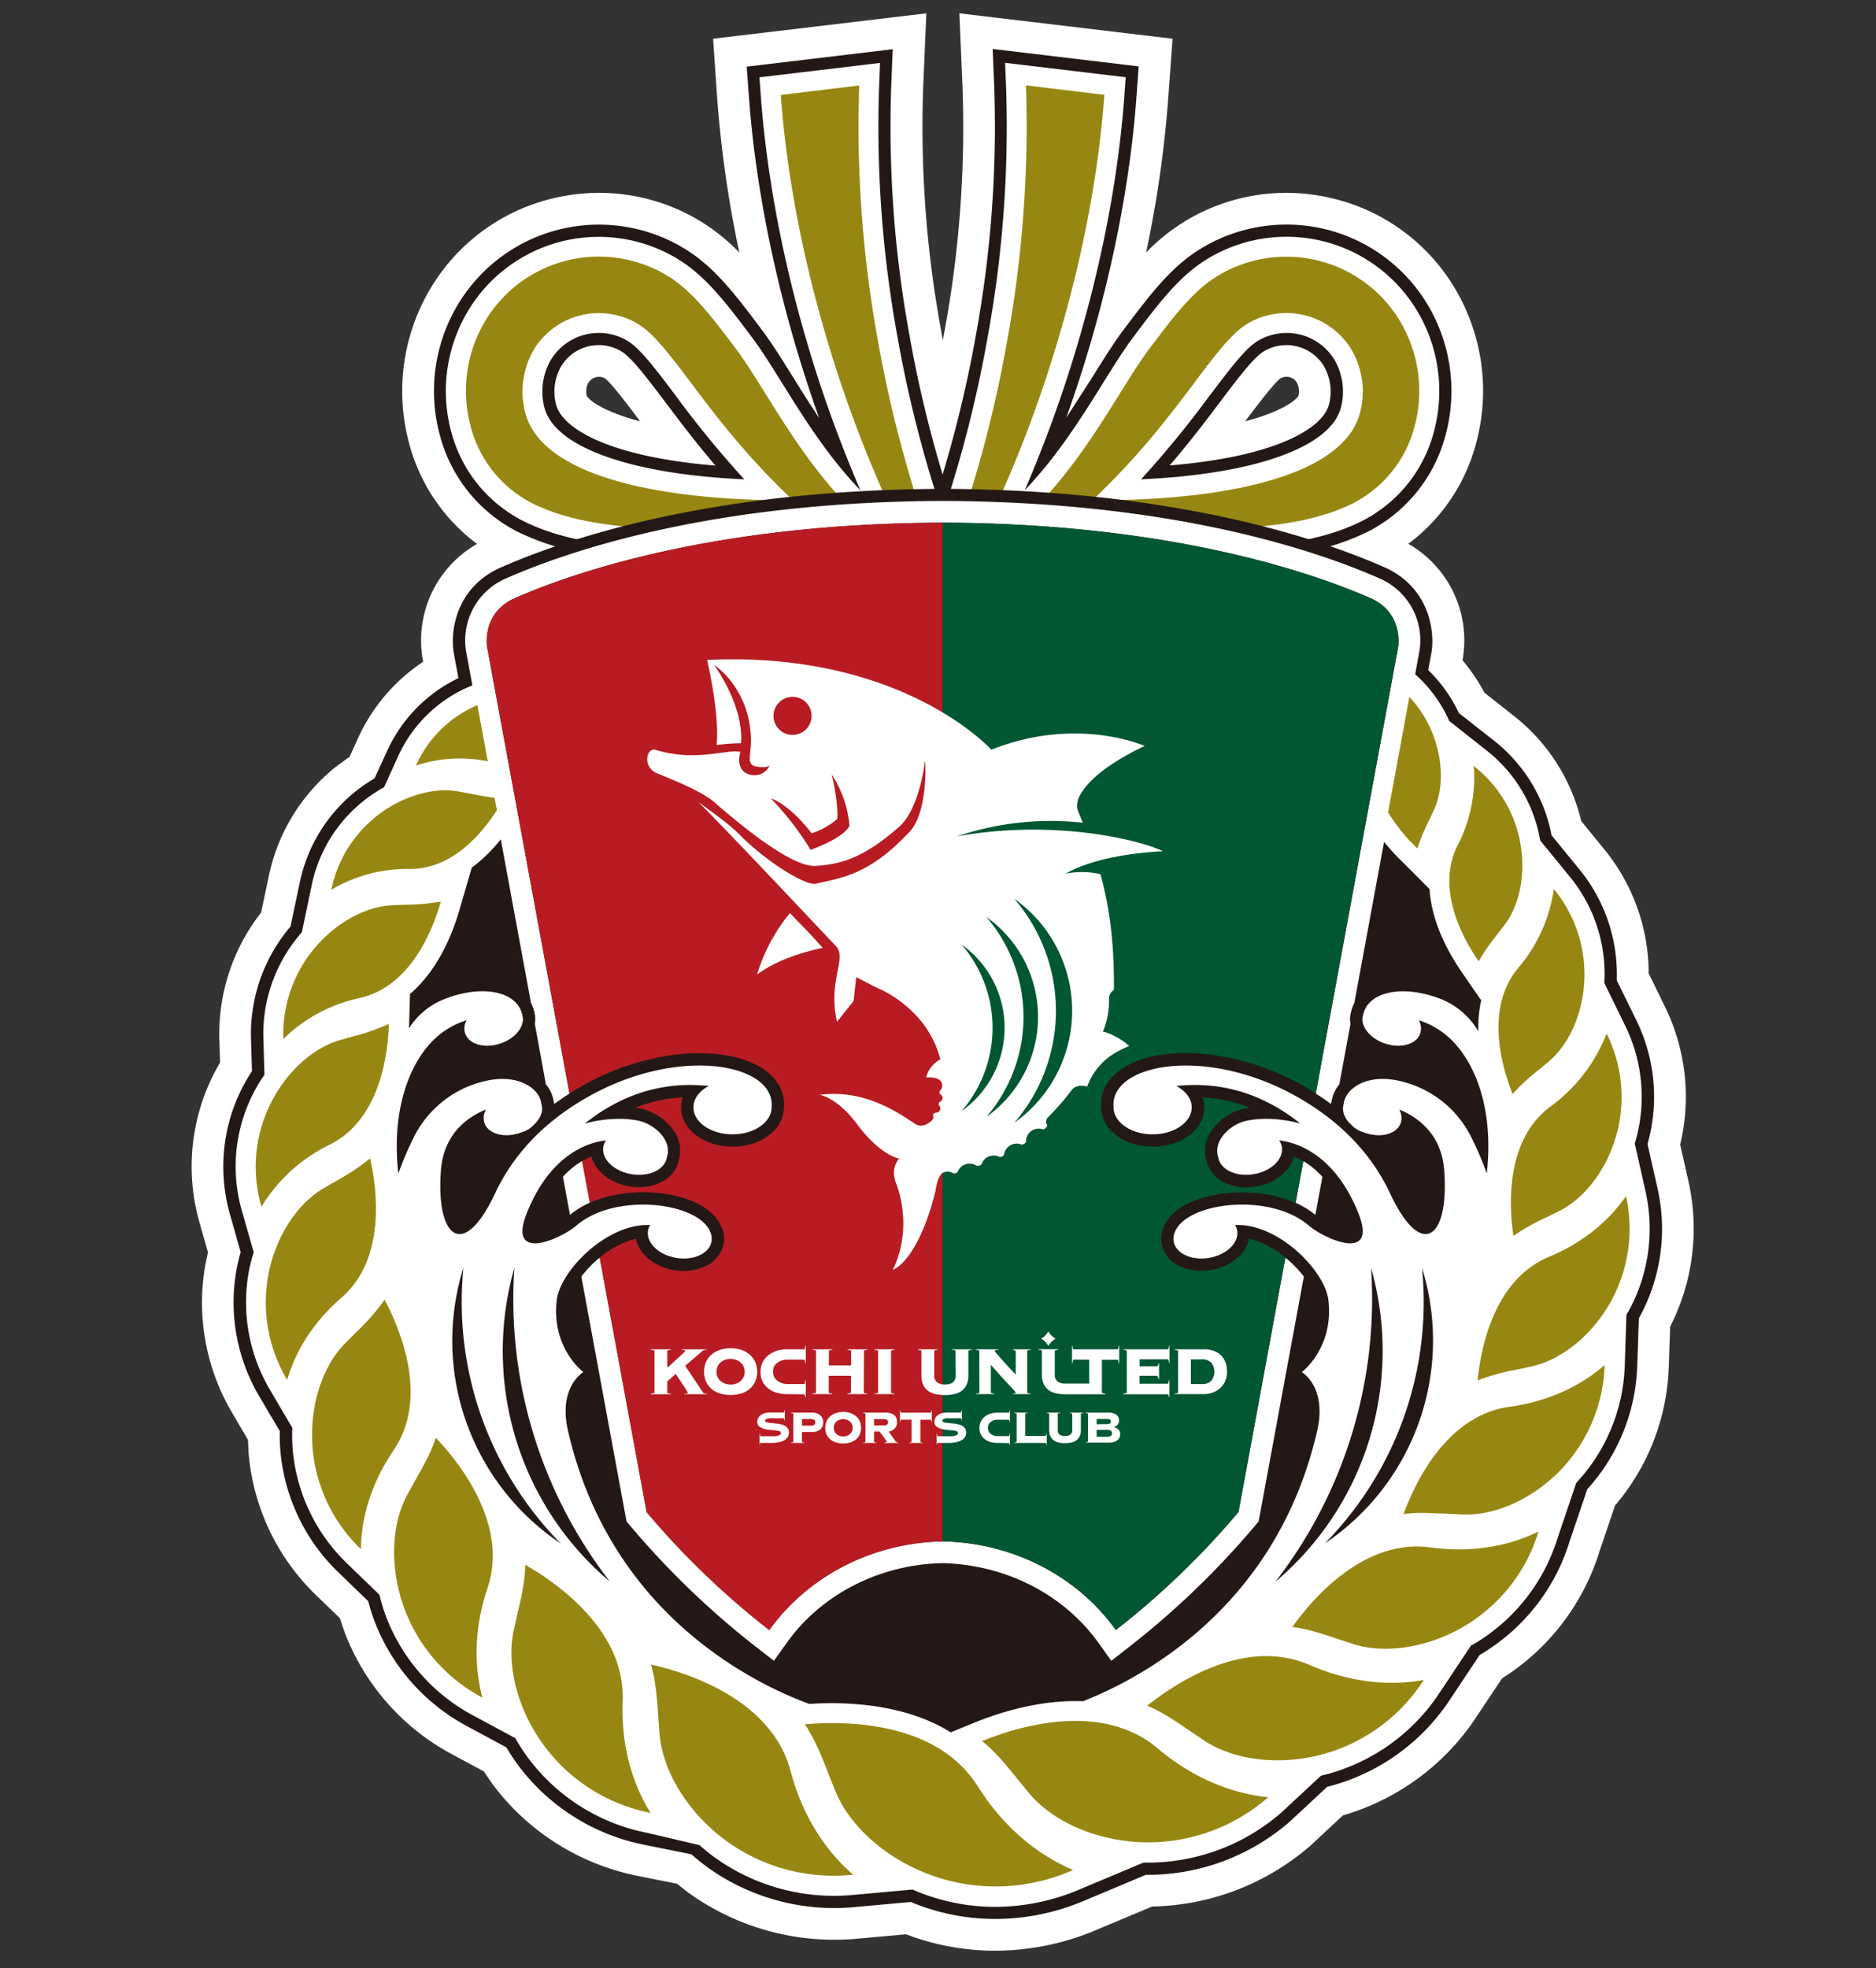
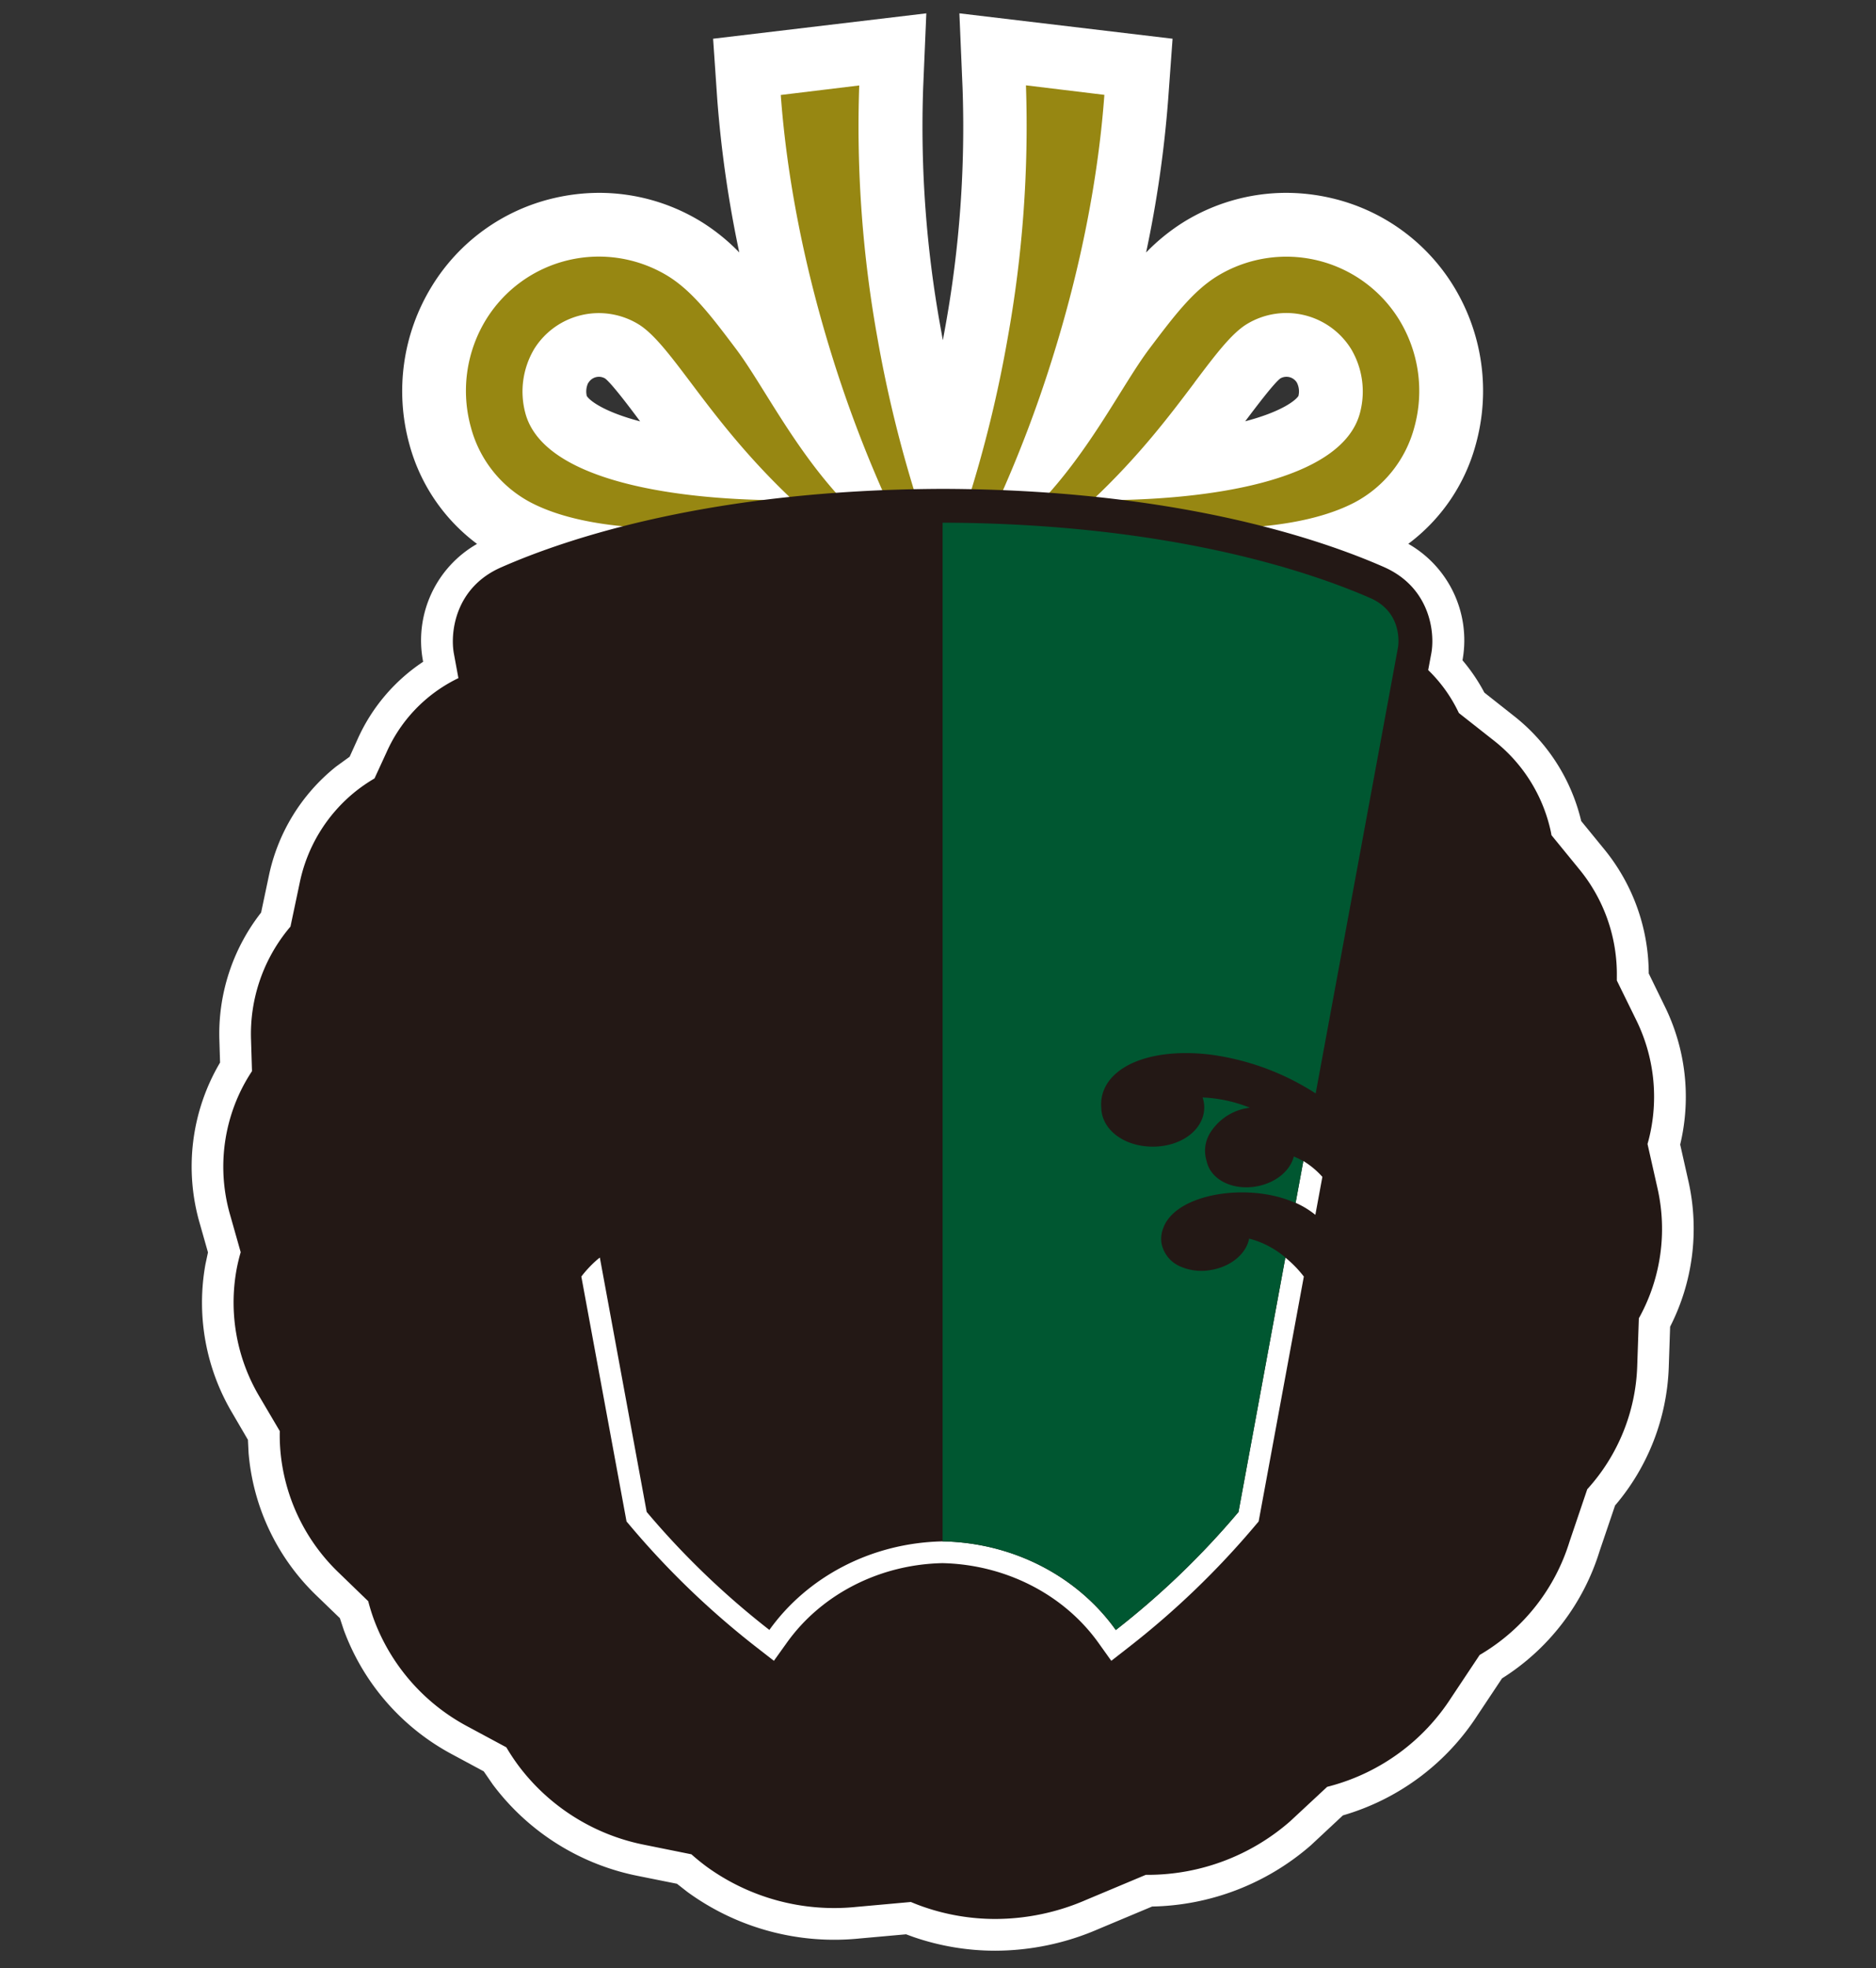
<svg xmlns="http://www.w3.org/2000/svg" viewBox="0 0 591.1 620">
  <rect x="0" y="0" width="591.1" height="620" fill="#333333" stroke="none" />
  <path d="M532.06 372.37l-2.66-11.82a64.57 64.57 0 0 0-5-43.84l-4.91-10.06a62.07 62.07 0 0 0-14.21-39.36l-7.06-8.64a59.57 59.57 0 0 0-21.3-33.19l-9.22-7.28a56.19 56.19 0 0 0-6.89-10.18l.08-.47a35 35 0 0 0-17.15-36.22A57.88 57.88 0 0 0 465 140a63.13 63.13 0 0 0-7-49.85 61.42 61.42 0 0 0-38.32-27.7 63 63 0 0 0-14.43-1.7A61.52 61.52 0 0 0 373 69.92a63 63 0 0 0-11.88 9.62 364.6 364.6 0 0 0 6.95-48.21l1.39-19.13-67.17-8 1 23.56a353.12 353.12 0 0 1-5.51 75.59l-.7 3.83-.69-3.83a353.93 353.93 0 0 1-5.52-75.59l1-23.56-67.18 8L226 31.33a364.16 364.16 0 0 0 6.94 48.2 63 63 0 0 0-11.87-9.61 61.52 61.52 0 0 0-32.26-9.17 63 63 0 0 0-14.43 1.7 61.41 61.41 0 0 0-38.31 27.71A63.12 63.12 0 0 0 129 140a57.92 57.92 0 0 0 21.31 31.34 35 35 0 0 0-17.13 36.34l.14.79a57.33 57.33 0 0 0-20.62 24.32l-2.53 5.59-4.23 3.07a59.63 59.63 0 0 0-21.28 34.71l-2.39 11.31a62 62 0 0 0-13.14 40.45l.21 6.8A64.36 64.36 0 0 0 63 385.61l2.53 8.91-.8 3.76A68.09 68.09 0 0 0 73.12 445l5 8.56.2 4.08a70.4 70.4 0 0 0 21.32 44.91l7.45 7.19 1.26 3.8a73 73 0 0 0 34.07 39.08l10 5.38 2.83 4.11A75.42 75.42 0 0 0 201 590.94l12.3 2.47 3.27 2.56a78.61 78.61 0 0 0 54.22 14.68l14.7-1.32 2.36.86a79 79 0 0 0 25.69 4.31 82 82 0 0 0 32.57-6.83l16.91-7.09A78.36 78.36 0 0 0 413 581.32l.13-.12 10-9.33a75.52 75.52 0 0 0 42.41-31.55l7.72-11.6A72.72 72.72 0 0 0 504 488.64l4.88-14.39a70.87 70.87 0 0 0 16.92-43.5l.43-12.82a68 68 0 0 0 5.83-45.56zM392.39 132.65c3.58-4.75 9-11.91 11-13.42a3.76 3.76 0 0 1 1.93-.53 3.82 3.82 0 0 1 3.3 1.82 6.07 6.07 0 0 1 .5 4.2c-1 1.58-5.67 5.09-16.82 8zm-207-12.06l.05-.07a3.85 3.85 0 0 1 5.22-1.29c2 1.5 7.43 8.67 11 13.46l.05.05c-11.15-2.93-15.85-6.43-16.82-8a6.19 6.19 0 0 1 .46-4.15z" fill="#fff" />
-   <path d="M162.76 167.34a75.24 75.24 0 0 0 19.29 6.48c24.76-7.81 62.78-15.8 114.94-16 52.19.18 90.22 8.17 115 16a75.16 75.16 0 0 0 19.28-6.48 47.69 47.69 0 0 0 24.14-30.05 53 53 0 0 0-5.94-41.89 51.82 51.82 0 0 0-71.24-17c-9.34 5.75-15.86 14.41-24.12 25.37-3.13 4.15-6.21 9.09-9.8 14.85l-8.35 13c1.78-5 3.46-10 5.05-15 9.18-29.07 15.09-58.84 17.07-86.09l.7-9.61-46-5.5.48 11.83a364.07 364.07 0 0 1-5.66 77.74 388.24 388.24 0 0 1-10.6 44.5 388.23 388.23 0 0 1-10.54-44.42 364.07 364.07 0 0 1-5.66-77.74l.48-11.83-46 5.5.7 9.61c2 27.24 7.89 57 17.08 86.09q2.39 7.56 5.06 15c-3-4.46-5.76-8.89-8.38-13.1-3.57-5.72-6.65-10.66-9.8-14.83-8.24-11-14.76-19.6-24.11-25.35a51.82 51.82 0 0 0-71.24 17 53.07 53.07 0 0 0-5.94 41.89 47.75 47.75 0 0 0 24.11 30.03zm221.64-40.7c5.38-7.14 10.47-13.89 13.71-15.89a13.85 13.85 0 0 1 19 4.53 16.05 16.05 0 0 1 1.64 12.1c-1.85 7.37-16.21 16.43-50.23 19.24 6.39-7.38 11.54-14.22 15.88-19.98zm-207.52-11.36h0a13.84 13.84 0 0 1 19-4.53c3.26 2 8.34 8.75 13.74 15.92 4.34 5.75 9.49 12.58 15.81 20-34-2.81-48.38-11.87-50.22-19.24a16.05 16.05 0 0 1 1.67-12.15z" fill="#231815" />
  <path d="M164.51 163.94q10.31 5.31 25.75 7.43c24.43-6.88 59.35-13.24 105.39-13.51a388.48 388.48 0 0 1-12.94-52.12A366.53 366.53 0 0 1 277 27.18l.29-7.36-38 4.54.44 6c2 27 7.81 56.42 16.9 85.22a410.48 410.48 0 0 0 14.48 38.88c-10.3-10.72-18.09-23.2-24.65-33.74-3.53-5.66-6.58-10.55-9.63-14.6-8-10.63-14.33-19-23.06-24.4a48 48 0 0 0-66 15.71 49.2 49.2 0 0 0-5.52 38.86 44 44 0 0 0 22.26 27.65zm9.11-50.66a17.69 17.69 0 0 1 15.07-8.4 17.48 17.48 0 0 1 9.23 2.62c3.85 2.37 8.91 9.08 14.76 16.84h0A322.43 322.43 0 0 0 234.51 151c-35.67-1.6-59.82-10.1-63-22.71a20 20 0 0 1 2.11-15.01zm124.76 44.58c46 .28 81 6.64 105.39 13.51q15.47-2.13 25.74-7.43a43.93 43.93 0 0 0 22.22-27.68 49.23 49.23 0 0 0-5.52-38.86 48 48 0 0 0-66-15.71c-8.73 5.38-15.06 13.78-23.07 24.42-3 4-6.08 8.92-9.61 14.58-6.57 10.54-14.36 23-24.65 33.74a407.72 407.72 0 0 0 14.47-38.88c9.09-28.79 14.94-58.25 16.91-85.22l.43-6-38-4.54.3 7.36a367.18 367.18 0 0 1-5.71 78.56 388.48 388.48 0 0 1-12.9 52.15zm83-33.52c5.85-7.76 10.91-14.47 14.76-16.84a17.67 17.67 0 0 1 24.3 5.78 20 20 0 0 1 2.09 15c-3.15 12.61-27.29 21.11-63 22.71a317 317 0 0 0 21.81-26.65z" fill="#fff" />
  <path d="M304.93 157.94l9.41.27a396 396 0 0 0 17-44.55c9.28-29.38 14.75-58 16.63-83.78l-24.71-3a376.76 376.76 0 0 1-5.81 79.91 394.17 394.17 0 0 1-12.52 51.15zm-25.25.27l9.41-.27a397.46 397.46 0 0 1-12.56-51.11 376.07 376.07 0 0 1-5.8-79.91l-24.72 3c1.88 25.77 7.36 54.4 16.64 83.78a397.92 397.92 0 0 0 17.03 44.51zm-112.29.16c11 5.68 26.15 7.89 42.53 8.16a397.74 397.74 0 0 1 56.81-7.66c-16.27-16.9-26.33-37.67-34.86-49-7.62-10.1-13.63-18.08-21.35-22.87a41.75 41.75 0 0 0-57.36 13.65h0a42.93 42.93 0 0 0-4.8 33.9 37.69 37.69 0 0 0 19.03 23.82zm.89-48.38a24 24 0 0 1 32.92-7.83c4.87 3 10 9.8 16.49 18.41 7.68 10.2 17.45 23.17 32.15 37-36.76.32-79-6.08-84.39-27.73a26.25 26.25 0 0 1 2.83-19.84zm215.82 56.54c16.38-.27 31.52-2.48 42.54-8.16a37.75 37.75 0 0 0 19-23.79 42.93 42.93 0 0 0-4.81-33.9h0A41.75 41.75 0 0 0 383.51 87c-7.72 4.76-13.73 12.74-21.36 22.85-8.52 11.32-18.58 32.09-34.85 49a397.71 397.71 0 0 1 56.8 7.68zm-7.76-46c6.49-8.61 11.61-15.42 16.48-18.41a24 24 0 0 1 32.93 7.88 26.2 26.2 0 0 1 2.82 19.83c-5.4 21.65-47.62 28.05-84.38 27.73 14.7-13.82 24.46-26.79 32.15-36.99z" fill="#978712" />
  <path d="M522.31 374.57l-3.2-14.2.33-1.2a54.7 54.7 0 0 0-4-38.07l-6-12.23v-1.11a52.11 52.11 0 0 0-12-34.14l-8.59-10.52-.18-1a49.73 49.73 0 0 0-18-28.83l-11-8.66a46.3 46.3 0 0 0-9.67-13.53l1-5.35c1.18-6.59-.44-20.74-15-27.13h0c-20.65-9.07-66.29-24.4-139-24.6-72.67.24-118.3 15.57-139 24.68-14.59 6.32-16.19 20.53-15 27.15l1.44 7.8a8.91 8.91 0 0 0-.62.29 47.16 47.16 0 0 0-22 23l-3.82 8.3a51 51 0 0 0-5.86 4 49.73 49.73 0 0 0-17.73 29l-2.89 13.68c-.4.46-.77.9-1.11 1.34A52.13 52.13 0 0 0 79.1 327.6l.3 9.83a53.92 53.92 0 0 0-4.06 7.28 54.74 54.74 0 0 0-2.78 38.19l3.28 11.57a55.21 55.21 0 0 0-1.34 5.64 58.06 58.06 0 0 0 7.22 39.79l6.44 10.92a56.29 56.29 0 0 0 .17 6 60.38 60.38 0 0 0 18.3 38.5l9.39 9.08c.52 2 1.11 3.89 1.76 5.68a63.08 63.08 0 0 0 29.41 33.71l12.35 6.64a66.89 66.89 0 0 0 3.77 5.7 65.45 65.45 0 0 0 39.68 25l14.86 3c1.51 1.34 3.08 2.62 4.68 3.81a68.45 68.45 0 0 0 47.31 12.76l17.16-1.55c1.45.61 2.81 1.13 4.12 1.58a69 69 0 0 0 22.44 3.77 71.89 71.89 0 0 0 28.63-6l18.83-7.9h.98a68.17 68.17 0 0 0 44.45-16.82l11.73-10.91c.43-.1.85-.21 1.27-.33a65.49 65.49 0 0 0 37.77-27.69l9-13.52.86-.51a62.76 62.76 0 0 0 27.47-35.24l5.57-16.45a60.61 60.61 0 0 0 15.74-38.7l.52-15.17.33-.58a57.94 57.94 0 0 0 5.6-40.11z" fill="#231815" />
-   <path d="M518.51 375.4l-3.42-15.16h0l.58-2.06a50.84 50.84 0 0 0-3.75-35.39l-6.42-13.14.08-2a48.21 48.21 0 0 0-11.07-31.61l-9.22-11.3-.35-1.83a45.74 45.74 0 0 0-16.64-26.58l-11.49-9.08-.21-.16v-.06a42.69 42.69 0 0 0-10.7-14.62l1.35-7.36a21.21 21.21 0 0 0-12.7-22.89c-20.45-9-65.52-24.11-137.53-24.36-72 .25-117 15.37-137.48 24.36a21.23 21.23 0 0 0-12.7 22.92l2 10.84c-1.11.44-2.2.9-3.28 1.44a43.39 43.39 0 0 0-20.22 21.1L121 248a45.79 45.79 0 0 0-22.82 31l-3 14.35s0 .15-.07.31c-.56.64-1.12 1.3-1.66 2A48.28 48.28 0 0 0 83 327.47l.33 11.08a50.59 50.59 0 0 0-7 43.27l3.61 12.67a51.36 51.36 0 0 0-1.58 6.3 54.19 54.19 0 0 0 6.75 37.11l7 11.9a53.77 53.77 0 0 0 .11 6.71 56.53 56.53 0 0 0 17.13 36l10.2 9.85a57.42 57.42 0 0 0 1.9 6.37A59.19 59.19 0 0 0 149 540.35l13 7a3.24 3.24 0 0 1 .34.16 59.15 59.15 0 0 0 4.1 6.31 61.44 61.44 0 0 0 37.32 23.52l16.69 3.91h-.05a64.69 64.69 0 0 0 4.44 3.61 64.39 64.39 0 0 0 44.65 12l18.11-1.63h-.07c1.59.69 3.2 1.34 4.85 1.9a64.88 64.88 0 0 0 21.18 3.56 68.16 68.16 0 0 0 27.13-5.72l19.59-8.22h1.64a64.12 64.12 0 0 0 41.83-15.78l12.49-11.61q1.08-.25 2.16-.54a61.68 61.68 0 0 0 35.53-26.09l9.52-14.3h0a49.65 49.65 0 0 0 1.58-.91 59 59 0 0 0 25.79-33.16l5.83-17.23a56.71 56.71 0 0 0 15.28-36.81l.54-16.12h0l.81-1.4a54.07 54.07 0 0 0 5.23-37.4zm-376 46.89a76.85 76.85 0 0 1 3.49-22.88c-.33 3.48-.52 7-.52 10.59a108.4 108.4 0 0 0 31.2 76.22 76.85 76.85 0 0 1-34.18-63.93zm16.08 8.94a95.09 95.09 0 0 1 3.48-31.82 145.21 145.21 0 0 0 30.1 98.81 94.92 94.92 0 0 1-33.59-66.99zm243.3 67A145.49 145.49 0 0 0 432 399.41a95.19 95.19 0 0 1-30.09 98.81zm15.51-12A108.4 108.4 0 0 0 448.59 410c0-3.58-.19-7.11-.53-10.59a77 77 0 0 1-30.67 86.81zm51.07-116.53a99.08 99.08 0 0 0-4.81-11.32 33.39 33.39 0 0 0-21.81-17.66c-10.86-2.86-18 2.08-18.46 7.09-.71 2.17.29 4.61 2.38 6.52a8.53 8.53 0 0 0 3.7 2.3l.9.32c5 1.62 9.92.16 11-3.28a5.24 5.24 0 0 0-.51-4.15c4.94 2 13.27 7 14.19 19.14 1.62 21.4-7.08 28.56-17.08 7.24-4.43-9.48-11.72-18.76-23.1-26.55-30.78-21.06-65.43-15.08-64-.51 0 4.69 5.52 8.49 12.31 8.49s12.31-3.8 12.31-8.49c0-2.76-1.91-5.2-4.86-6.75 6.32-.58 22.19-1.72 39.1 11.86 0 0-8.55-2.67-17-.89-4.71 1-10.77 6-8.83 11.65.66 3.8 5.67 6.12 11.19 5.16s9.46-4.81 8.8-8.62a5.1 5.1 0 0 0-.85-2c4.5.48 17.26 3.56 25 23 6.15 15.56-10.66 8.1-15.68 3.8-12.44-10.66-38.85-7.25-42.22 2.2a5.1 5.1 0 0 0-.33 2.83c.66 3.8 5.67 6.12 11.19 5.16s9.46-4.81 8.8-8.62a5 5 0 0 0-.65-1.71c13.64-.64 28.37 14.48 29.41 23.68 1.73 15.15-8.38 22.63-8.38 22.63s8 4.65 4.86 18.42c-12.73 55.63-55.32 78-73.79 85.26-13.95-.54-27.23 3.89-34.21 6.75l-7.49 3.06c-7.2-4.5-16.1-7.38-26.65-8.58a99.75 99.75 0 0 0-17.89-.37c-17-6.22-62.79-28.07-76.06-86.12-3.15-13.77 4.86-18.42 4.86-18.42s-10.12-7.48-8.39-22.63c1.05-9.2 15.78-24.32 29.42-23.68a4.81 4.81 0 0 0-.65 1.71c-.66 3.81 3.28 7.67 8.8 8.62s10.53-1.36 11.19-5.16a5.19 5.19 0 0 0-.32-2.83c-3.38-9.45-29.79-12.86-42.23-2.2-5 4.3-21.83 11.76-15.68-3.8 7.7-19.47 20.46-22.55 25-23a5.1 5.1 0 0 0-.85 2c-.66 3.81 3.28 7.67 8.8 8.62s10.53-1.36 11.19-5.16c1.94-5.65-4.12-10.65-8.83-11.65-8.43-1.78-17 .89-17 .89 16.91-13.58 32.78-12.44 39.1-11.86-3 1.55-4.87 4-4.87 6.75 0 4.69 5.52 8.49 12.32 8.49s12.3-3.8 12.3-8.49c1.46-14.57-33.19-20.55-64 .51-11.38 7.79-18.67 17.07-23.1 26.55-10 21.32-18.7 14.16-17.08-7.24.91-12.11 9.25-17.18 14.19-19.14a5.24 5.24 0 0 0-.51 4.15c1.11 3.44 6.06 4.9 11 3.28l.89-.32a8.45 8.45 0 0 0 3.71-2.3c2.09-1.91 3.09-4.35 2.38-6.52-.45-5-7.59-9.95-18.47-7.09a33.4 33.4 0 0 0-21.8 17.66 99.08 99.08 0 0 0-4.81 11.32c-2.18-19.54 3.19-33.18 9.66-40.57A25.71 25.71 0 0 1 147 321.4a5.26 5.26 0 0 0-.46 4.08c1.12 3.43 6 4.9 11 3.28s8.11-5.72 7-9.15c-1.7-7.58-13.22-9.65-25.36-4.54a23.6 23.6 0 0 0-10.32 8.85c0-.41 0-.81.05-1.19l.28-9.61c6-5.16 11.95-13.61 15.86-27.45l3.59-12.34a48.57 48.57 0 0 0 9.15-8.94l9.51 51.53a12 12 0 0 1 1 2.67 8.49 8.49 0 0 1 .22 3.94L172 341.6a10.85 10.85 0 0 1 2.47 5.42c.06.25.12.5.16.74l2.3-1.63c.77-.53 1.68-1.12 2.51-1.65L153.5 203.89s-1.92-10.78 8.74-15.46c17.75-7.8 62.34-23.54 134.77-23.78 72.43.24 117 16 134.78 23.78 10.66 4.68 8.74 15.46 8.74 15.46l-25.95 140.59 2.51 1.65c.84.57 1.54 1.08 2.3 1.63 0-.24.1-.49.16-.74a10.86 10.86 0 0 1 2.45-5.42l3.52-19.07a8.49 8.49 0 0 1 .22-3.94 11.74 11.74 0 0 1 1-2.67l9.36-50.73a66.37 66.37 0 0 0 6.12 6.65l8.2 8.23h0c.47 7.17 3.16 16 10.28 26.36l5.91 8.56.19-.36a41 41 0 0 0-1 10.23 24.07 24.07 0 0 0-10.93-9.79c-12.14-5.11-23.66-3-25.36 4.54-1.12 3.43 2 7.53 7 9.15s9.92.15 11-3.28a5.23 5.23 0 0 0-.47-4.08 25.67 25.67 0 0 1 11.73 7.72c6.5 7.39 11.87 21.03 9.69 40.57z" fill="#fff" />
-   <path d="M122.53 322.55a67.71 67.71 0 0 1-11.59 4l-4.25 1.23c-8.87 2.73-17.34 10.83-22.09 21.22a44.88 44.88 0 0 0-2.23 31.14A51.45 51.45 0 0 1 104 360.53c15.75-7.91 18.25-28.41 18.53-37.98zM138.9 284a66.05 66.05 0 0 1-11.34 1l-4.19.17c-8.73.48-18.31 6-25 14.41a42.28 42.28 0 0 0-9.09 27.71 48.94 48.94 0 0 1 24.15-12.92c16.04-3.67 22.99-21.6 25.47-30.37zm-22.28 80.91a69.8 69.8 0 0 1-11 7.26l-4 2.36c-8.39 5.08-15 15.58-17.13 27.4a47.5 47.5 0 0 0 6 32.76c1.88-6.54 6.35-16.56 17-25.82 14.24-12.29 11.32-34.2 9.13-43.96zm136.96 178.28c3.13 4.54 5.29 10 7.54 15.79l2.17 5.42c4.8 11.51 16.73 21.73 31.13 26.67a60.07 60.07 0 0 0 43.71-2c-7.58-3.17-20-10.44-30-26.28-6.95-11-19-17.51-35.94-19.45a95.07 95.07 0 0 0-18.61-.15zm107.89-5.86c4.69 1.91 9.18 5 13.55 8l4.45 3c9.52 6.27 23.81 7.92 37.28 4.3a55.12 55.12 0 0 0 31.87-23.43c-7.54 1.42-20.52 2-36-4.72-20.45-8.93-42.41 5.85-51.15 12.85zm45.72-24.8c4.76.55 9.63 2.19 14.39 3.79l4.88 1.6c10.37 3.24 23.9 1 35.3-5.87a52.33 52.33 0 0 0 23-29.6c-6.62 3.28-18.32 7.16-34.16 5-20.96-2.78-37.14 16.28-43.41 25.08zm41.59-35.94l7.5.27 4.9.23c10.34.34 22.16-5.17 30.88-14.36A50 50 0 0 0 505.6 430c-5.33 4.7-15.05 11.1-30 13.16-19.81 2.73-29.79 24-33.37 33.81a44.84 44.84 0 0 1 6.55-.38zm63.54-99.83c-3.84 5.63-11.23 13.75-24.3 19.18-17.37 7.24-21.47 28.94-22.43 38.89a69.39 69.39 0 0 1 12.68-3.45l4.55-1c9.57-2.19 19.1-10.1 24.87-20.64a47.32 47.32 0 0 0 4.63-32.98zm-6.1-51.18a51.53 51.53 0 0 1-17.8 23.08c-14.13 10.58-13 31.2-11.54 40.67a66.83 66.83 0 0 1 10.69-6l4-2c8.26-4.23 15.15-13.71 18-24.73a45 45 0 0 0-3.35-31.02zm-16.63-45.51A49 49 0 0 1 478.3 305c-10.49 12.66-5.09 31.12-1.7 39.62a65.07 65.07 0 0 1 8.38-7.72l3.21-2.69c6.64-5.7 10.87-15.91 11.05-26.64a42.24 42.24 0 0 0-9.65-27.5zm-25.22-38.75a46.58 46.58 0 0 1-5.14 25.07c-6.89 13.71 1.74 29.29 6.68 36.45a64.33 64.33 0 0 1 6-8.68c.8-1 1.61-2.09 2.39-3.15 4.87-6.62 6.59-16.86 4.48-26.74a39.72 39.72 0 0 0-14.41-22.95zM309.44 548.47c4.18 3.31 7.79 7.79 11.32 12.16l3.56 4.34c7.68 9.12 21.53 15 36.11 15.39a57.53 57.53 0 0 0 39.16-14.21c-7.9-.77-21.22-3.91-34.84-15.4-17.94-15.14-44.59-6.67-55.31-2.28zm-80.85 31.25c-11.73-8.67-19.68-21.44-20.76-33.33-.17-1.86-.29-3.73-.42-5.59-.39-5.6-.77-11.34-2.3-16.46 11.29 2.54 38 10.87 44 33.6 4.56 17.23 13.67 27.44 19.71 32.6a57.48 57.48 0 0 1-40.23-10.82zM171.5 550c-8.3-11.2-12-25.1-9.67-36.26l1.18-5.24c1.2-5.18 2.44-10.49 2.5-15.55a85.93 85.93 0 0 1 13.75 9.71c11.67 10.2 17.37 21.37 16.93 33.2-.64 16.88 4.72 28.74 8.8 35.23A55 55 0 0 1 171.5 550zm-17.9-49.68c-5.1 15.12-3.53 27.34-1.58 34.47a52.52 52.52 0 0 1-24.66-28.21c-4.56-12.5-4.19-26.21 1-35.78l2.49-4.48c2.48-4.36 5-8.83 6.47-13.4 7.43 7.83 23.05 27.35 16.28 47.4zM113.71 488a49.92 49.92 0 0 1-15.23-32c-1-12.63 2.84-25.1 10-32.56l3.45-3.48a71.74 71.74 0 0 0 9.26-10.52 78.41 78.41 0 0 1 5.72 13.76C131 436.68 130 448 124 456.88c-8.47 12.47-10.22 23.99-10.29 31.12zm36.71-265.91l-2.08 1a37.13 37.13 0 0 0-17.28 18.06 43.93 43.93 0 0 1 22.63-1.33zm300.36 7.56a36.24 36.24 0 0 0-6.7-10.1l-6.71 36.35a54.46 54.46 0 0 0 9.22 11.37 62.67 62.67 0 0 1 3.71-8.91l1.58-3.36c3.17-7 2.75-16.72-1.1-25.35zm-294.97 21.64c-2.5-.27-5-.77-7.51-1.25l-3.88-.73a23.58 23.58 0 0 0-4.06-.35c-7.2 0-15.25 3-21.88 8.26a39.8 39.8 0 0 0-14.09 23.09 46.55 46.55 0 0 1 24.61-6.57h.21c13.08 0 22.33-10.7 27.37-18.56z" fill="#978712" />
  <path d="M416.66 370.73a26.2 26.2 0 0 0-6-5l-2.43 13.17a28.21 28.21 0 0 1 6.22 3.79zM297 485.55c-22.81.47-42.81 11.45-54.58 27.9a257.22 257.22 0 0 1-38.66-37.17L189 396.14c-.34.27-.67.53-1 .82a36.46 36.46 0 0 0-4.83 5.17l14.24 77.15 1.16 1.37a265 265 0 0 0 39.67 38.17l5.6 4.36 4.13-5.77c10.91-15.24 29.23-24.6 49-25 19.82.45 38.14 9.81 49.06 25l4.12 5.77 5.59-4.36a264.58 264.58 0 0 0 39.68-38.17l1.16-1.37 14.24-77.15A36.46 36.46 0 0 0 406 397c-.32-.29-.65-.55-1-.83l-14.79 80.15a257.15 257.15 0 0 1-38.65 37.17C339.82 497 319.83 486 297 485.55z" fill="#fff" />
-   <path d="M162.24,188.43c-10.66,4.68-8.74,15.46-8.74,15.46l25.95,140.59a80.63,80.63,0,0,1,32.79-12.18c10.86-1.41,20.79,0,27.23,3.8,5.3,3.15,8,7.74,7.53,12.93-.14,6.84-7.24,12.18-16.19,12.18s-16.2-5.44-16.2-12.38a9.92,9.92,0,0,1,.52-3.13,45.42,45.42,0,0,0-14.87,3.23c.6.09,1.2.2,1.79.32A17.08,17.08,0,0,1,212.81,357a10.72,10.72,0,0,1,1,8.7c-1.22,5.8-8.06,9.32-15.62,8-6-1-10.66-4.84-11.83-9.39a24.35,24.35,0,0,0-3,1.47l2.43,13.14c9-4,20.11-4.08,28.13-1.95,7.16,1.91,12,5.44,13.59,10a8.86,8.86,0,0,1,.5,4.79,10,10,0,0,1-6,7.23,16.53,16.53,0,0,1-9.71,1.1c-6.28-1.08-11-5.1-11.94-9.87a28.37,28.37,0,0,0-11.42,6l14.78,80.14a257.22,257.22,0,0,0,38.66,37.17C254.2,497,274.2,486,297,485.55V164.65C224.58,164.89,180,180.63,162.24,188.43Z" fill="#b81c22" />
  <path d="M351.6 513.45a257.15 257.15 0 0 0 38.65-37.17L405 396.13a28.41 28.41 0 0 0-11.42-5.95c-.93 4.78-5.67 8.79-11.94 9.87A16.61 16.61 0 0 1 372 399a10 10 0 0 1-6-7.23 9 9 0 0 1 .54-4.93c1.58-4.41 6.39-7.91 13.55-9.82 8-2.13 19.16-2.09 28.13 1.95l2.43-13.17a19.9 19.9 0 0 0-3-1.48c-1.14 4.57-5.81 8.38-11.84 9.43-7.56 1.3-14.4-2.21-15.62-8a10.75 10.75 0 0 1 1-8.7 17.12 17.12 0 0 1 10.81-7.8c.59-.12 1.18-.23 1.79-.32a45.35 45.35 0 0 0-14.87-3.22 9.82 9.82 0 0 1 .52 3.12c0 6.94-7.11 12.38-16.2 12.38S347.16 355.87 347 349c-.45-5.19 2.23-9.78 7.53-12.93 6.45-3.82 16.37-5.2 27.24-3.8a80.69 80.69 0 0 1 32.78 12.18l25.95-140.59s1.92-10.78-8.74-15.46C414 180.63 369.44 164.89 297 164.65v320.9c22.83.45 42.82 11.45 54.6 27.9z" fill="#005731" />
-   <path d="M215.7 439a7.6 7.6 0 0 0 .87 0 .24.24 0 0 0 .13-.31l-.34-.63-.62-1-.84-1.26-.85-1.29-.73-1.07-.43-.62-2.63 2.36v3.38a.43.43 0 0 0 .12.31 3.76 3.76 0 0 0 1 .17v.17h-6.29V439a3.59 3.59 0 0 0 1-.17.4.4 0 0 0 .13-.31v-12.81a.39.39 0 0 0-.13-.31 3.91 3.91 0 0 0-1-.18v-.17h6.29v.17a4.11 4.11 0 0 0-1 .18.41.41 0 0 0-.12.31v5h.19l1.73-1.61 1.7-1.54 1.31-1.21a6.75 6.75 0 0 0 .71-.76.23.23 0 0 0-.13-.28c-.09 0-.78-.05-.93-.07v-.17h7.78v.17c-.18 0-.72 0-.83.08a1.37 1.37 0 0 0-.32.16l-.32.26-.61.51-4.64 4 5.58 8.34a.86.86 0 0 0 .4.38 7.16 7.16 0 0 0 .84.05v.17h-7zm14.5-14.29a10.67 10.67 0 0 1 3.24.48 8 8 0 0 1 2.65 1.42 6.65 6.65 0 0 1 1.81 2.31 7.85 7.85 0 0 1 0 6.39 6.84 6.84 0 0 1-1.81 2.31 7.43 7.43 0 0 1-2.65 1.37 12.11 12.11 0 0 1-6.47 0 7.39 7.39 0 0 1-2.66-1.37 6.84 6.84 0 0 1-1.81-2.31 8 8 0 0 1 0-6.39 6.65 6.65 0 0 1 1.81-2.31 8 8 0 0 1 2.66-1.42 10.65 10.65 0 0 1 3.23-.48zm0 3.36a5.19 5.19 0 0 0-1.68.27 4.58 4.58 0 0 0-1.4.79 3.77 3.77 0 0 0-1 1.26 4.29 4.29 0 0 0 0 3.44 3.71 3.71 0 0 0 1 1.27 4.36 4.36 0 0 0 1.4.78 5.18 5.18 0 0 0 3.36 0 4.21 4.21 0 0 0 1.39-.78 3.62 3.62 0 0 0 1-1.27 4.29 4.29 0 0 0 0-3.44 3.67 3.67 0 0 0-1-1.26 4.41 4.41 0 0 0-1.39-.79 5.19 5.19 0 0 0-1.68-.27zm41.97 10.45a.39.39 0 0 0 .12.31 3.68 3.68 0 0 0 1 .17v.17H267V439a3.69 3.69 0 0 0 1-.17.43.43 0 0 0 .12-.31v-5.12h-7v5.12a.43.43 0 0 0 .12.31 3.68 3.68 0 0 0 1 .17v.17H256V439a3.68 3.68 0 0 0 1-.17.43.43 0 0 0 .12-.31v-12.81a.41.41 0 0 0-.12-.31 4 4 0 0 0-1-.18v-.17h6.29v.17a4 4 0 0 0-1 .18.41.41 0 0 0-.12.31v4.42h7v-4.42a.41.41 0 0 0-.12-.31 4 4 0 0 0-1-.18v-.17h6.3v.17a4 4 0 0 0-1 .18.38.38 0 0 0-.12.31zm3.4.48a3.76 3.76 0 0 0 1-.17.42.42 0 0 0 .11-.31v-12.81a.41.41 0 0 0-.11-.31 4.11 4.11 0 0 0-1-.18v-.17h6.3v.17a3.92 3.92 0 0 0-1 .18.41.41 0 0 0-.12.31v12.81a.43.43 0 0 0 .12.31 3.6 3.6 0 0 0 1 .17v.17h-6.3zm25.51-13.29a.41.41 0 0 0-.12-.31 4 4 0 0 0-1-.18v-.17h6.29v.17a4 4 0 0 0-1 .18.42.42 0 0 0-.13.31v7.52a7 7 0 0 1-.57 3 5.05 5.05 0 0 1-1.58 1.94 6 6 0 0 1-2.36 1 14.1 14.1 0 0 1-2.89.28 13.93 13.93 0 0 1-2.88-.28 6 6 0 0 1-2.36-1 5 5 0 0 1-1.59-1.94 7 7 0 0 1-.57-3v-7.52a.39.39 0 0 0-.13-.31 3.92 3.92 0 0 0-1-.18v-.17h6.3v.17a4.11 4.11 0 0 0-1 .18.41.41 0 0 0-.12.31v7.52a2.63 2.63 0 0 0 .89 2.23 4 4 0 0 0 2.49.67 4.08 4.08 0 0 0 2.5-.67 2.65 2.65 0 0 0 .88-2.23zm7.47 0a.41.41 0 0 0-.12-.31 4 4 0 0 0-1-.18v-.17h7.14v.17a6.04 6.04 0 0 0-1 .12.22.22 0 0 0-.15.23 4.56 4.56 0 0 0 .46.64l.91 1.07 1.28 1.44 1.43 1.58c.48.58.95 1 1.4 1.5l1.14 1.23v-7.32c0-.31-.56-.47-.94-.49v-.17h5.67v.17a4 4 0 0 0-1 .18.41.41 0 0 0-.12.31v12.81a.43.43 0 0 0 .12.31 3.68 3.68 0 0 0 1 .17v.17h-5.67V439a2.76 2.76 0 0 0 .8-.08.25.25 0 0 0 .12-.21.4.4 0 0 0-.08-.2 5.42 5.42 0 0 0-.46-.57l-.79-.85-1.38-1.48-2.11-2.3-3-3.37v8.58a.4.4 0 0 0 .13.31 3.51 3.51 0 0 0 1 .17v.17h-5.85V439a3.68 3.68 0 0 0 1-.17.43.43 0 0 0 .12-.31zm43.92-1.79a4 4 0 0 1-.16 1 .39.39 0 0 1-.32.14h-13.56a.42.42 0 0 1-.33-.14 5.2 5.2 0 0 1-.16-1h-.17v5.54h.17a5.07 5.07 0 0 1 .16-1 .4.4 0 0 1 .33-.15h4.77v7.54h-7.48a4 4 0 0 1-2.49-.67 2.63 2.63 0 0 1-.89-2.23v-7.26a.41.41 0 0 1 .12-.31 4 4 0 0 1 1-.18v-.17h-6.29v.17a4 4 0 0 1 1 .18.41.41 0 0 1 .12.31V433a7 7 0 0 0 .57 3 5 5 0 0 0 1.59 1.93 6.06 6.06 0 0 0 2.36 1 14 14 0 0 0 2.88.28h12.63V439a3.51 3.51 0 0 1-1-.17.4.4 0 0 1-.13-.31v-10.19H352a.37.37 0 0 1 .32.15 3.88 3.88 0 0 1 .16 1h.17v-5.54zM365 434.4a2.81 2.81 0 0 0-.23-.82.79.79 0 0 0-.58-.18h-5.14v2.5h8.76a.39.39 0 0 0 .33-.15 5.44 5.44 0 0 0 .16-1h.17v5.35h-.17a3.58 3.58 0 0 0-.16-.81.59.59 0 0 0-.33-.08h-13.89V439a3.68 3.68 0 0 0 1-.17.43.43 0 0 0 .12-.31v-12.81a.41.41 0 0 0-.12-.31 4 4 0 0 0-1-.18v-.17h13.92a.41.41 0 0 0 .33-.14 5.2 5.2 0 0 0 .16-1h.17v5.43h-.17a5.21 5.21 0 0 0-.16-1 .39.39 0 0 0-.33-.15h-8.76v2.23h5.14a.79.79 0 0 0 .58-.18 2.81 2.81 0 0 0 .23-.82h.17v4.95zm6.2-8.69a.41.41 0 0 0-.12-.31 4 4 0 0 0-1-.18v-.17h9.29a8.76 8.76 0 0 1 3.22.54 6 6 0 0 1 2.26 1.49 6.32 6.32 0 0 1 1.33 2.24 8.68 8.68 0 0 1 .44 2.79 7.66 7.66 0 0 1-.47 2.65 6.21 6.21 0 0 1-1.43 2.25 6.82 6.82 0 0 1-2.36 1.57 8.37 8.37 0 0 1-3.29.59h-9V439a3.68 3.68 0 0 0 1-.17.43.43 0 0 0 .12-.31zm7.43 10.29a3.84 3.84 0 0 0 3.06-1.08 4.62 4.62 0 0 0 0-5.61 3.81 3.81 0 0 0-3.06-1.09h-3.4V436zM248 439.17a11.67 11.67 0 0 1-3.23-.43 7.34 7.34 0 0 1-2.66-1.34 6.34 6.34 0 0 1-1.81-2.17 6.89 6.89 0 0 1-.67-3.12 6.17 6.17 0 0 1 .67-2.95 6.53 6.53 0 0 1 1.81-2.25 8.12 8.12 0 0 1 2.66-1.39 11 11 0 0 1 3.23-.47h5.23a.39.39 0 0 0 .32-.14 5.2 5.2 0 0 0 .16-1h.17v5.54h-.17a5.07 5.07 0 0 0-.16-1 .37.37 0 0 0-.32-.15H248a5.19 5.19 0 0 0-1.68.27 4.46 4.46 0 0 0-1.39.76 3.12 3.12 0 0 0-1 1.07 3.83 3.83 0 0 0-.36 1.68 3.77 3.77 0 0 0 .36 1.68 3.39 3.39 0 0 0 1 1.15 4.28 4.28 0 0 0 1.39.77 5.19 5.19 0 0 0 1.68.32h5.23a.37.37 0 0 0 .32-.15 5.44 5.44 0 0 0 .16-1h.17v5.27h-.17a3.58 3.58 0 0 0-.16-.81.56.56 0 0 0-.32-.08zm89.85 6.28a.24.24 0 0 0-.08-.2 2.19 2.19 0 0 0-.68-.12V445h4.24v.12a2.19 2.19 0 0 0-.68.12.28.28 0 0 0-.08.2v5a4.62 4.62 0 0 1-.39 2 3.35 3.35 0 0 1-1.07 1.3 4 4 0 0 1-1.59.68 9.35 9.35 0 0 1-1.95.19 9.25 9.25 0 0 1-1.94-.19 4.13 4.13 0 0 1-1.6-.68 3.33 3.33 0 0 1-1.06-1.3 4.48 4.48 0 0 1-.39-2v-5a.28.28 0 0 0-.08-.2 2.26 2.26 0 0 0-.69-.12V445h4.25v.12a2.19 2.19 0 0 0-.68.12.25.25 0 0 0-.09.2v5a1.75 1.75 0 0 0 .6 1.5 3.38 3.38 0 0 0 3.37 0 1.78 1.78 0 0 0 .59-1.5zm-94.37 9.09h-3.71a.42.42 0 0 0-.22 0 2.38 2.38 0 0 0-.11.55h-.11v-3.45h.11a3.53 3.53 0 0 0 .11.7.25.25 0 0 0 .22.1h3.71a5 5 0 0 0 2-.29c.42-.22.57-.35.57-.75a.67.67 0 0 0-.55-.6 11.14 11.14 0 0 0-1.38-.22l-1.79-.17a8.86 8.86 0 0 1-1.79-.37 3.65 3.65 0 0 1-1.39-.76 1.74 1.74 0 0 1-.55-1.36 2.38 2.38 0 0 1 .32-1.25 2.49 2.49 0 0 1 .82-.92 4.5 4.5 0 0 1 1.36-.63 9.05 9.05 0 0 1 2-.16h3.73a.25.25 0 0 0 .22-.1 2.61 2.61 0 0 0 .12-.66h.11v3.34h-.11a2.61 2.61 0 0 0-.12-.66.25.25 0 0 0-.22-.11h-3.73a3.52 3.52 0 0 0-1.63.25c-.31.18-.39.29-.39.5a.49.49 0 0 0 .33.46 3.13 3.13 0 0 0 .85.23c.35 0 .75.08 1.2.11l1.37.14a12.44 12.44 0 0 1 1.38.25 4.36 4.36 0 0 1 1.19.48 2.5 2.5 0 0 1 .85.83 2.39 2.39 0 0 1 .33 1.3 2.61 2.61 0 0 1-.25 1.12 2.67 2.67 0 0 1-.82 1 4.65 4.65 0 0 1-1.58.74 9.73 9.73 0 0 1-2.45.36zm55.79 0h-3.7a.42.42 0 0 0-.22 0 2 2 0 0 0-.11.55h-.11v-3.45h.11a2.91 2.91 0 0 0 .11.7.25.25 0 0 0 .22.1h3.7a4.83 4.83 0 0 0 2-.29c.43-.22.58-.35.58-.75a.67.67 0 0 0-.54-.6 11.34 11.34 0 0 0-1.39-.22l-1.79-.17a9.16 9.16 0 0 1-1.79-.37 3.68 3.68 0 0 1-1.38-.76 1.74 1.74 0 0 1-.55-1.36 2.47 2.47 0 0 1 .31-1.25 2.52 2.52 0 0 1 .83-.92 4.44 4.44 0 0 1 1.35-.63 9.15 9.15 0 0 1 2-.16h3.74a.23.23 0 0 0 .21-.1 2.69 2.69 0 0 0 .11-.66h.11v3.34H303a2.69 2.69 0 0 0-.11-.66.24.24 0 0 0-.21-.11h-3.74a3.5 3.5 0 0 0-1.62.25c-.32.18-.39.29-.39.5a.49.49 0 0 0 .33.46 3.13 3.13 0 0 0 .85.23c.35 0 .74.08 1.19.11l1.38.14a12.26 12.26 0 0 1 1.37.25 4.43 4.43 0 0 1 1.2.48 2.69 2.69 0 0 1 .85.83 2.48 2.48 0 0 1 .32 1.3 2.61 2.61 0 0 1-.25 1.12 2.52 2.52 0 0 1-.83 1 4.59 4.59 0 0 1-1.57.74 9.68 9.68 0 0 1-2.5.36zm-46.59-.44a.32.32 0 0 0 .08.21 2.63 2.63 0 0 0 .68.11v.12h-4.24v-.12a2.63 2.63 0 0 0 .68-.11.29.29 0 0 0 .09-.21v-8.65a.25.25 0 0 0-.09-.2 2.19 2.19 0 0 0-.68-.12V445h6.74a4.28 4.28 0 0 1 1.5.25 3.07 3.07 0 0 1 1.08.66 2.66 2.66 0 0 1 .66 1 3.25 3.25 0 0 1 0 2.3 2.71 2.71 0 0 1-.66 1 3.38 3.38 0 0 1-1.08.65 4.29 4.29 0 0 1-1.5.24h-3.26zm2.75-5a1.89 1.89 0 0 0 1.11-.26 1 1 0 0 0 .36-.83.83.83 0 0 0-.36-.76 2 2 0 0 0-1.11-.24h-2.75v2.09zm10.24-4.32a7 7 0 0 1 2.18.33 5.26 5.26 0 0 1 1.8.95 4.58 4.58 0 0 1 1.22 1.56 5.39 5.39 0 0 1 0 4.31 4.58 4.58 0 0 1-1.22 1.56 5.05 5.05 0 0 1-1.8.93 8 8 0 0 1-2.18.29 8.14 8.14 0 0 1-2.18-.29 5 5 0 0 1-1.79-.93 4.58 4.58 0 0 1-1.22-1.56 5.39 5.39 0 0 1 0-4.31 4.58 4.58 0 0 1 1.22-1.56 5.21 5.21 0 0 1 1.79-.95 7.1 7.1 0 0 1 2.18-.33zm0 2.27a3.52 3.52 0 0 0-1.13.18 3.09 3.09 0 0 0-.94.53 2.54 2.54 0 0 0-.65.86 2.64 2.64 0 0 0-.24 1.16 2.7 2.7 0 0 0 .24 1.16 2.5 2.5 0 0 0 .65.85 2.9 2.9 0 0 0 .94.53 3.53 3.53 0 0 0 1.13.19 3.48 3.48 0 0 0 1.13-.19 3 3 0 0 0 .95-.53 2.5 2.5 0 0 0 .65-.85 2.7 2.7 0 0 0 .24-1.16 2.64 2.64 0 0 0-.24-1.16 2.54 2.54 0 0 0-.65-.86 3.15 3.15 0 0 0-.95-.53 3.48 3.48 0 0 0-1.13-.18zm9.73 7.05a.29.29 0 0 0 .09.21 2.63 2.63 0 0 0 .68.11v.12h-4.24v-.12a2.63 2.63 0 0 0 .68-.11.28.28 0 0 0 .08-.21v-8.65a.24.24 0 0 0-.08-.2 2.19 2.19 0 0 0-.68-.12V445h6.88a4.6 4.6 0 0 1 2.91.74 2.77 2.77 0 0 1 .91 2.27 2.58 2.58 0 0 1-.74 2 4.11 4.11 0 0 1-1.85 1l2.21 3.11a1.13 1.13 0 0 0 .78.32v.12h-4.35v-.12c.26 0 .8-.16.72-.32a1.44 1.44 0 0 0-.15-.26l-.42-.62-.48-.67-.51-.67-.42-.58c-.13-.17-.2-.29-.24-.35h-1.78zm3.05-5.07a1.56 1.56 0 0 0 1.1-.3 1 1 0 0 0 0-1.39 1.56 1.56 0 0 0-1.1-.3h-3.05v2zm8.02 5.39a2.8 2.8 0 0 0 .68-.11.32.32 0 0 0 .08-.21v-6.88H284a.27.27 0 0 0-.21.1 2.89 2.89 0 0 0-.11.67h-.12v-3.74h.12a2.69 2.69 0 0 0 .11.66.24.24 0 0 0 .21.1h9.15a.25.25 0 0 0 .22-.1 3.28 3.28 0 0 0 .11-.66h.11V448h-.11a3.55 3.55 0 0 0-.11-.67.27.27 0 0 0-.22-.1H290v6.88a.28.28 0 0 0 .08.21 2.63 2.63 0 0 0 .68.11v.12h-4.24zm27.78.12a8 8 0 0 1-2.18-.29 5 5 0 0 1-1.79-.91 4.21 4.21 0 0 1-1.22-1.46 4.57 4.57 0 0 1-.46-2.1 4.13 4.13 0 0 1 .46-2 4.41 4.41 0 0 1 1.22-1.52 5.25 5.25 0 0 1 1.79-.93 7.32 7.32 0 0 1 2.18-.32h3.52a.26.26 0 0 0 .22-.1 3.43 3.43 0 0 0 .1-.66h.12V448h-.12a3.7 3.7 0 0 0-.1-.67.29.29 0 0 0-.22-.1h-3.52a3.23 3.23 0 0 0-1.13.19 2.6 2.6 0 0 0-.94.51 1.91 1.91 0 0 0-.65.73 2.41 2.41 0 0 0-.25 1.13 2.44 2.44 0 0 0 .25 1.13 2.11 2.11 0 0 0 .65.77 2.78 2.78 0 0 0 .94.52 3.48 3.48 0 0 0 1.13.18h3.52a.26.26 0 0 0 .22-.1 3.69 3.69 0 0 0 .1-.7h.12v3.56h-.12a2.48 2.48 0 0 0-.1-.55.45.45 0 0 0-.22 0zm15.13-2.21a.25.25 0 0 0 .21-.1 2.89 2.89 0 0 0 .11-.67h.11v3.65h-.11a2.22 2.22 0 0 0-.11-.61.31.31 0 0 0-.21-.06h-9.81v-.12a2.63 2.63 0 0 0 .68-.11.32.32 0 0 0 .08-.21v-8.65a.28.28 0 0 0-.08-.2 2.19 2.19 0 0 0-.68-.12V445h4.24v.12a2.19 2.19 0 0 0-.68.12.24.24 0 0 0-.08.2v6.88zm13.44-6.88a.28.28 0 0 0-.08-.2 2.19 2.19 0 0 0-.68-.12V445h7.15a5.72 5.72 0 0 1 1.36.15 3.44 3.44 0 0 1 1.07.44 2 2 0 0 1 .7.78 2.41 2.41 0 0 1 .25 1.15 1.77 1.77 0 0 1-.48 1.31 2.3 2.3 0 0 1-1.25.66h0a3.73 3.73 0 0 1 1.51.78 2 2 0 0 1 .59 1.54 2.6 2.6 0 0 1-.21 1 2.13 2.13 0 0 1-.65.85 3.39 3.39 0 0 1-1.14.58 5.81 5.81 0 0 1-1.66.22h-7.24v-.12a2.63 2.63 0 0 0 .68-.11.32.32 0 0 0 .08-.21zm5.18 3.15h1a2 2 0 0 0 .59-.12.59.59 0 0 0 .32-.25.89.89 0 0 0 .08-.43.94.94 0 0 0-.08-.44.63.63 0 0 0-.32-.25 2 2 0 0 0-.59-.11h-1-2.46v1.67zm.62 4a2.77 2.77 0 0 0 1.38-.25 1.1 1.1 0 0 0 0-1.68 2.91 2.91 0 0 0-1.38-.24h-3.08v2.17zM330.33 424a5.91 5.91 0 0 1 2.3-2.3 5.87 5.87 0 0 1-2.3-2.31 5.83 5.83 0 0 1-2.31 2.31 5.87 5.87 0 0 1 2.31 2.3zm-152.96-53.31l2.22 12a27.43 27.43 0 0 1 6.22-3.8l-2.43-13.14a26.18 26.18 0 0 0-6.01 4.94zm71.54-83.06l6.63 6.89 3.69 4.07c-5.9 1.25-14.12 3.59-20.7 8.39a56 56 0 0 1 10.38-19.35zm102.88 43.8a30.24 30.24 0 0 1 4-1.91c-2.16-2.15-6.69-4.37-8.27-4.52a25.94 25.94 0 0 0 1.91-10.61 3 3 0 0 1 1.54-2.51c.17-15.93-1.66-27.18-4.24-36.5a25.62 25.62 0 0 0-11-.15c11.37-6.54 30.64-7.05 30.64-7.05-3.62-2.26-31.32-10.72-64.82-4.72a92.45 92.45 0 0 1 39.61-4.3c-1.32-3.31-1.67-3.9-1.79-4.9a6.84 6.84 0 0 1 .84-3.6 18.8 18.8 0 0 1 2.63-3.67c5.92-6.69 17.84-12 17.84-12s-21.33-9.58-48.33 1.18c0 0-27.93-31.18-89.56-28.28 0 0 4 16.64 3 26.8a61.47 61.47 0 0 1 7.65-.56s1.78-9.72-8.41-24.66c0 0 11.29 7.21 11.6 23.56.08 4.5-1.59 7.78 1.47 8.39 3.46.68 4.38-.25 4.38-.25a5.16 5.16 0 0 1-5.35 3c-6-.76-3.84-7.34-3.84-7.34-4.27-.9-14.09 3.26-26.73-.61-2.76-.85-4.21 5 .06 7.19 1.22.62 13.64 5.19 18.18 9.07s23.69 20.8 32.16 20.29c9-.53 15.9-3.23 26.25-12.22 6.64-5.76 8.24-20.89 8.24-20.89.17.16 1 16-4.81 22.31C274 275.49 265.5 276.48 257 278.39c-2.94.66-15-6.34-24.41-15.88-3.43-3.48-12.54-9.82-12.51-9.79 7.28 7 41.92 43.9 43.19 45.18 3.86 3.91-2.52 10.68.45 24l5.23-6.57.83-7.52 6.32 3.27s15.9 5.92 20.2 22.65a8.9 8.9 0 0 0-4.5 5.7c4.78-.34 5 1.76 5.07 2.42a2 2 0 0 1-.69 1.7h0a1.22 1.22 0 0 0 0 1.15h.05a1.33 1.33 0 0 1 .74 1.11 1.31 1.31 0 0 1-.88 1.29 1.14 1.14 0 0 0-.28 1.07 1.29 1.29 0 0 1 .48.94 1.33 1.33 0 0 1-1.27 1.4.78.78 0 0 1-.26 0c-.31.07-.82.51-.8.83a1.19 1.19 0 0 1 .14.53 1.57 1.57 0 0 1-.3.9.52.52 0 0 1-.1.11.65.65 0 0 1-.08.09c-.75.61-2.93 2.6-5.3 1.05-5-3.28-15.68-11-30.06-9.14 0 0 5.43.73 11.72 9.16 7.6 10.18 13.37 10.93 13.37 10.93s-2.88 2.72-1.08 7.56c5.81 15.62-1 27.5-1 27.5s7.79-2.3 13.41-24.52c.17-.69.67-5.2 2.48-6.11a3.41 3.41 0 0 1 3.3.24 1.9 1.9 0 0 0 1.24-.34 4 4 0 0 1 5.9-2.14 1.68 1.68 0 0 0 1.65-.36 4.3 4.3 0 0 1 .75-1.36h0a4 4 0 0 1 4.95-.96 1.73 1.73 0 0 0 1.4-.66 4 4 0 0 1 5.53-3.25 2 2 0 0 0 1.41-.77 4 4 0 0 1 5.42-4 2.13 2.13 0 0 0 1.29-1.3 1.86 1.86 0 0 1 .16-2.48 83.22 83.22 0 0 0 7.49-8.6c.72-1 2.25-1.82 4.91-1.15a20.46 20.46 0 0 1 9.23-10.84zM249.72 219.51a6 6 0 1 1-6 6 6 6 0 0 1 6-6zm5.69 48.2a92 92 0 0 0-12.55-16.21s5.42 1.38 12.88 11a23.25 23.25 0 0 0 8.07-4.52c.38-5.48-1.75-14-1.75-14a34.42 34.42 0 0 1 5.6 16.21c-2.25 4.11-12.25 7.52-12.25 7.52zM303 350a40.16 40.16 0 0 0 0-52.44 32.16 32.16 0 0 1 0 52.44zm7.81 1.83a48.23 48.23 0 0 0-.05-63 38.61 38.61 0 0 1 .05 63zm8.81 1.83a54 54 0 0 0-.05-70.55 43.25 43.25 0 0 1 .05 70.55z" fill="#fff" />
</svg>